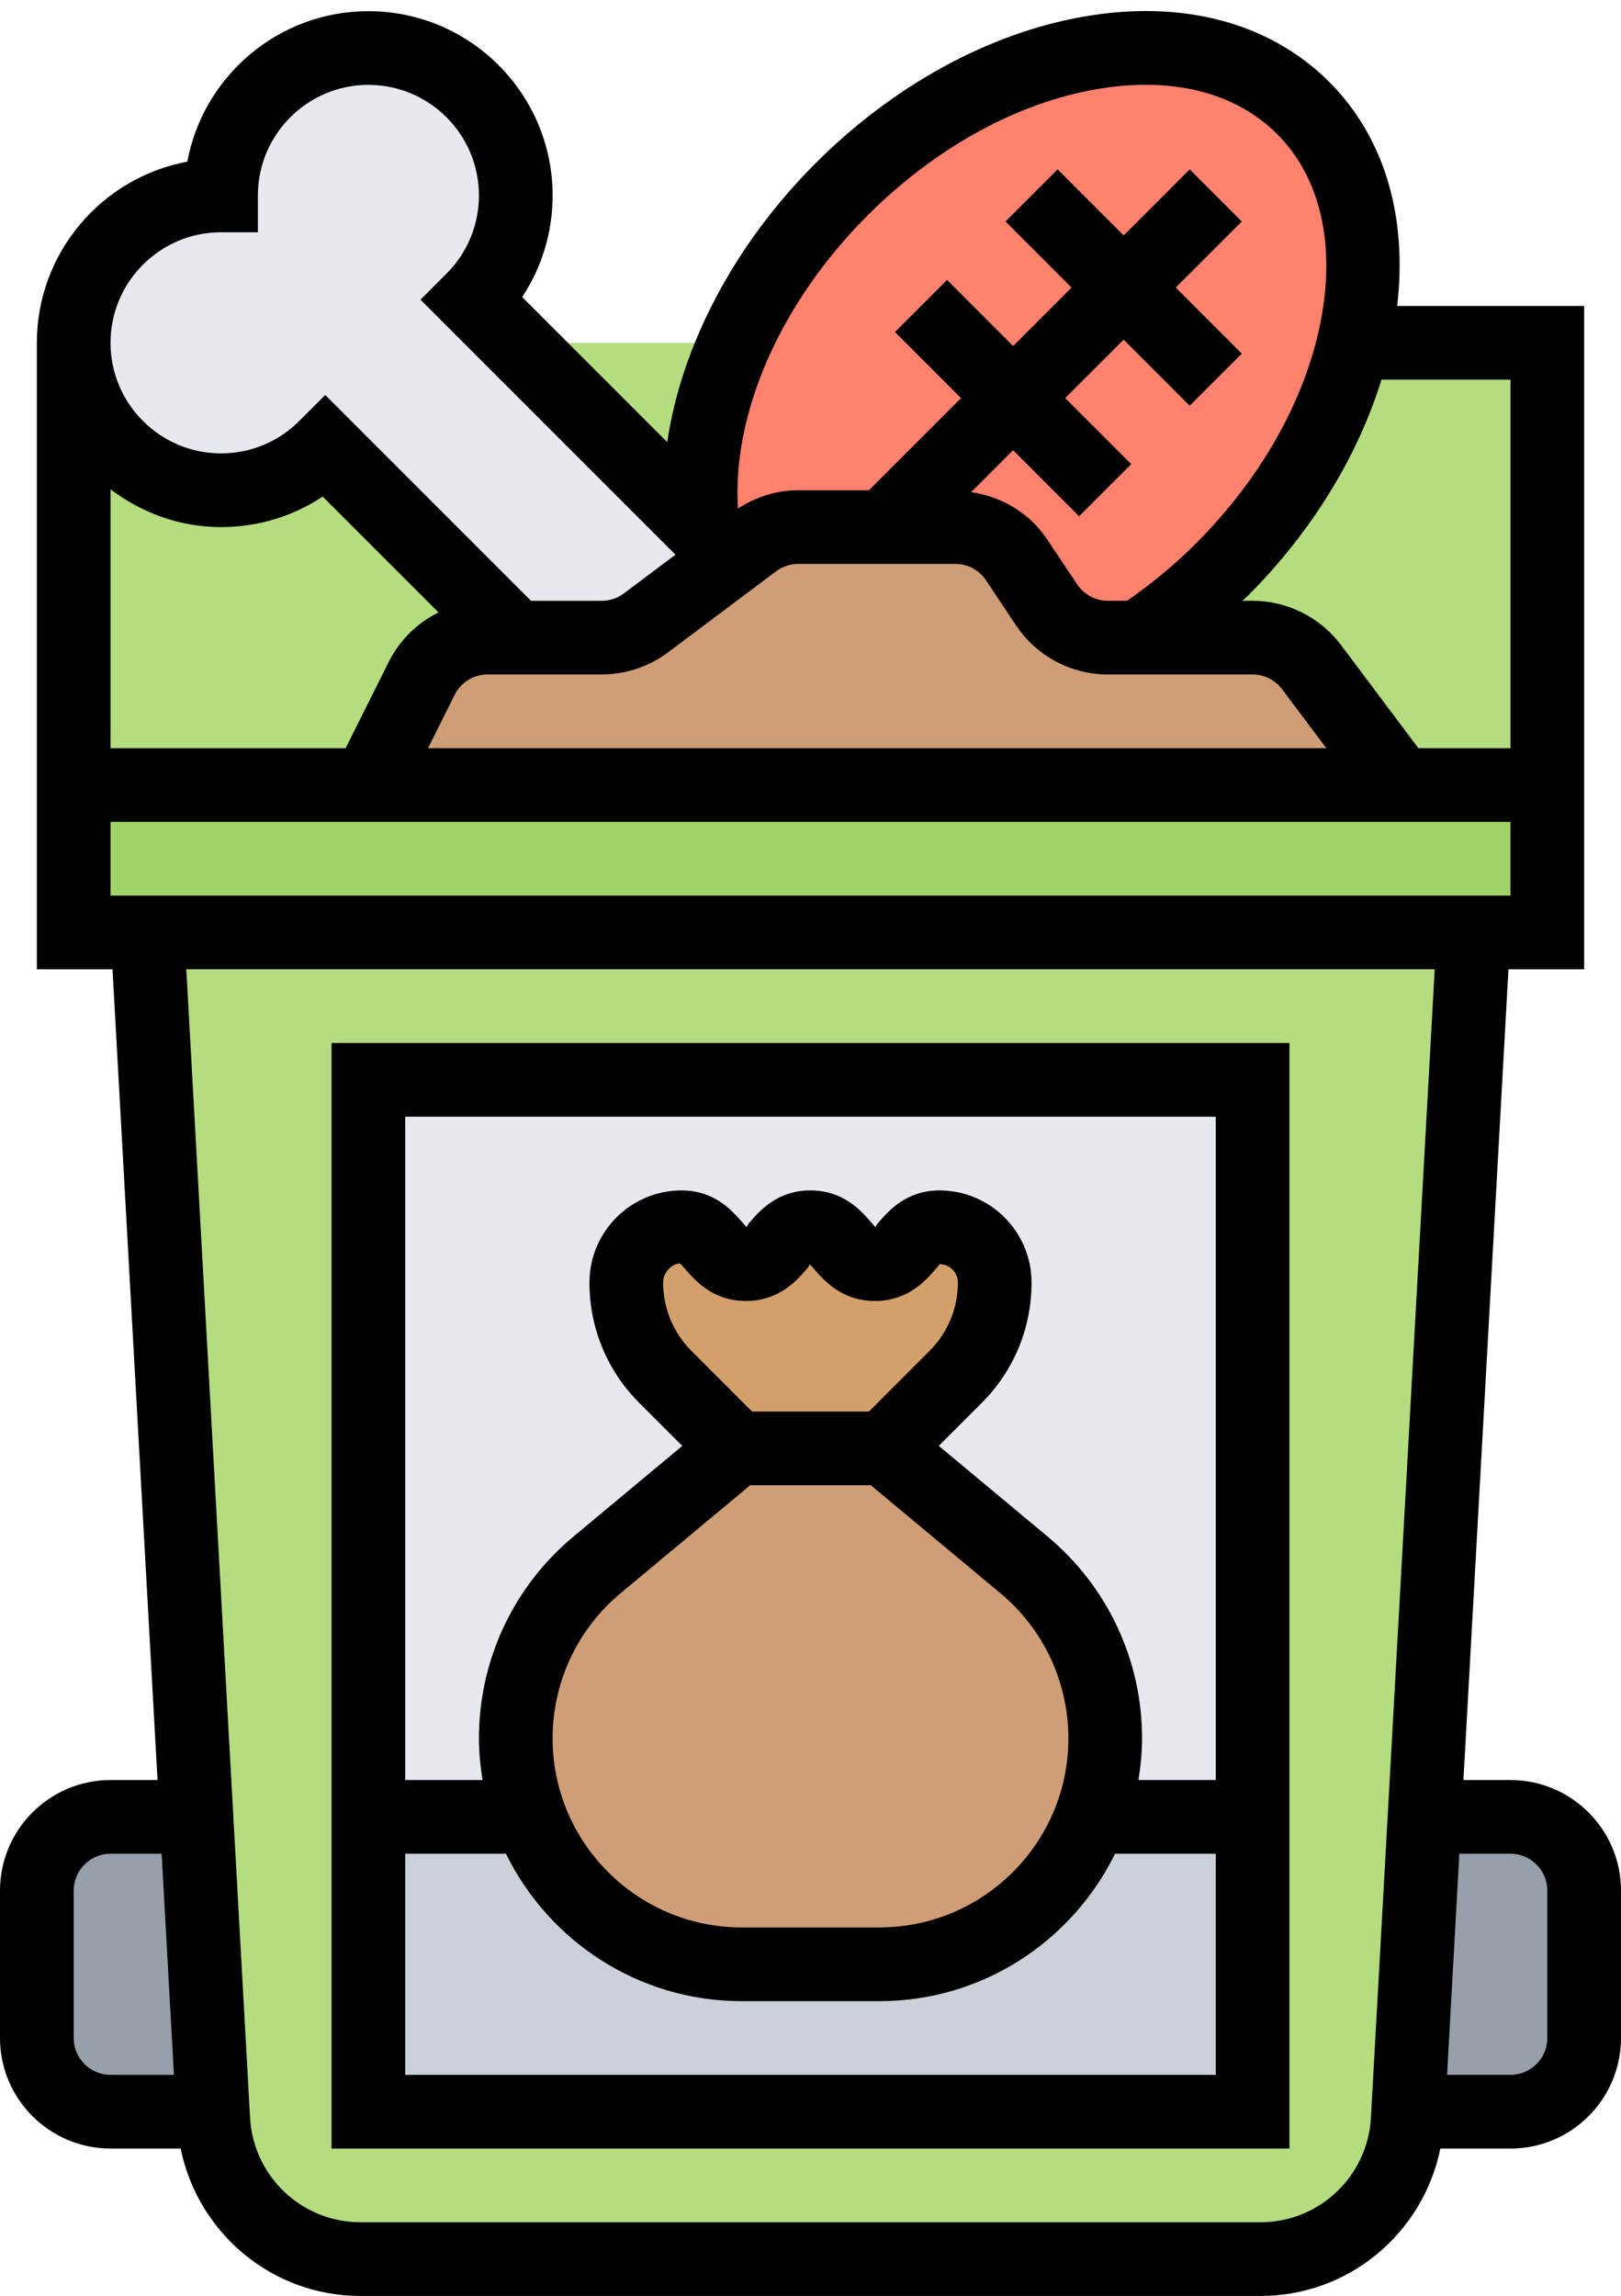
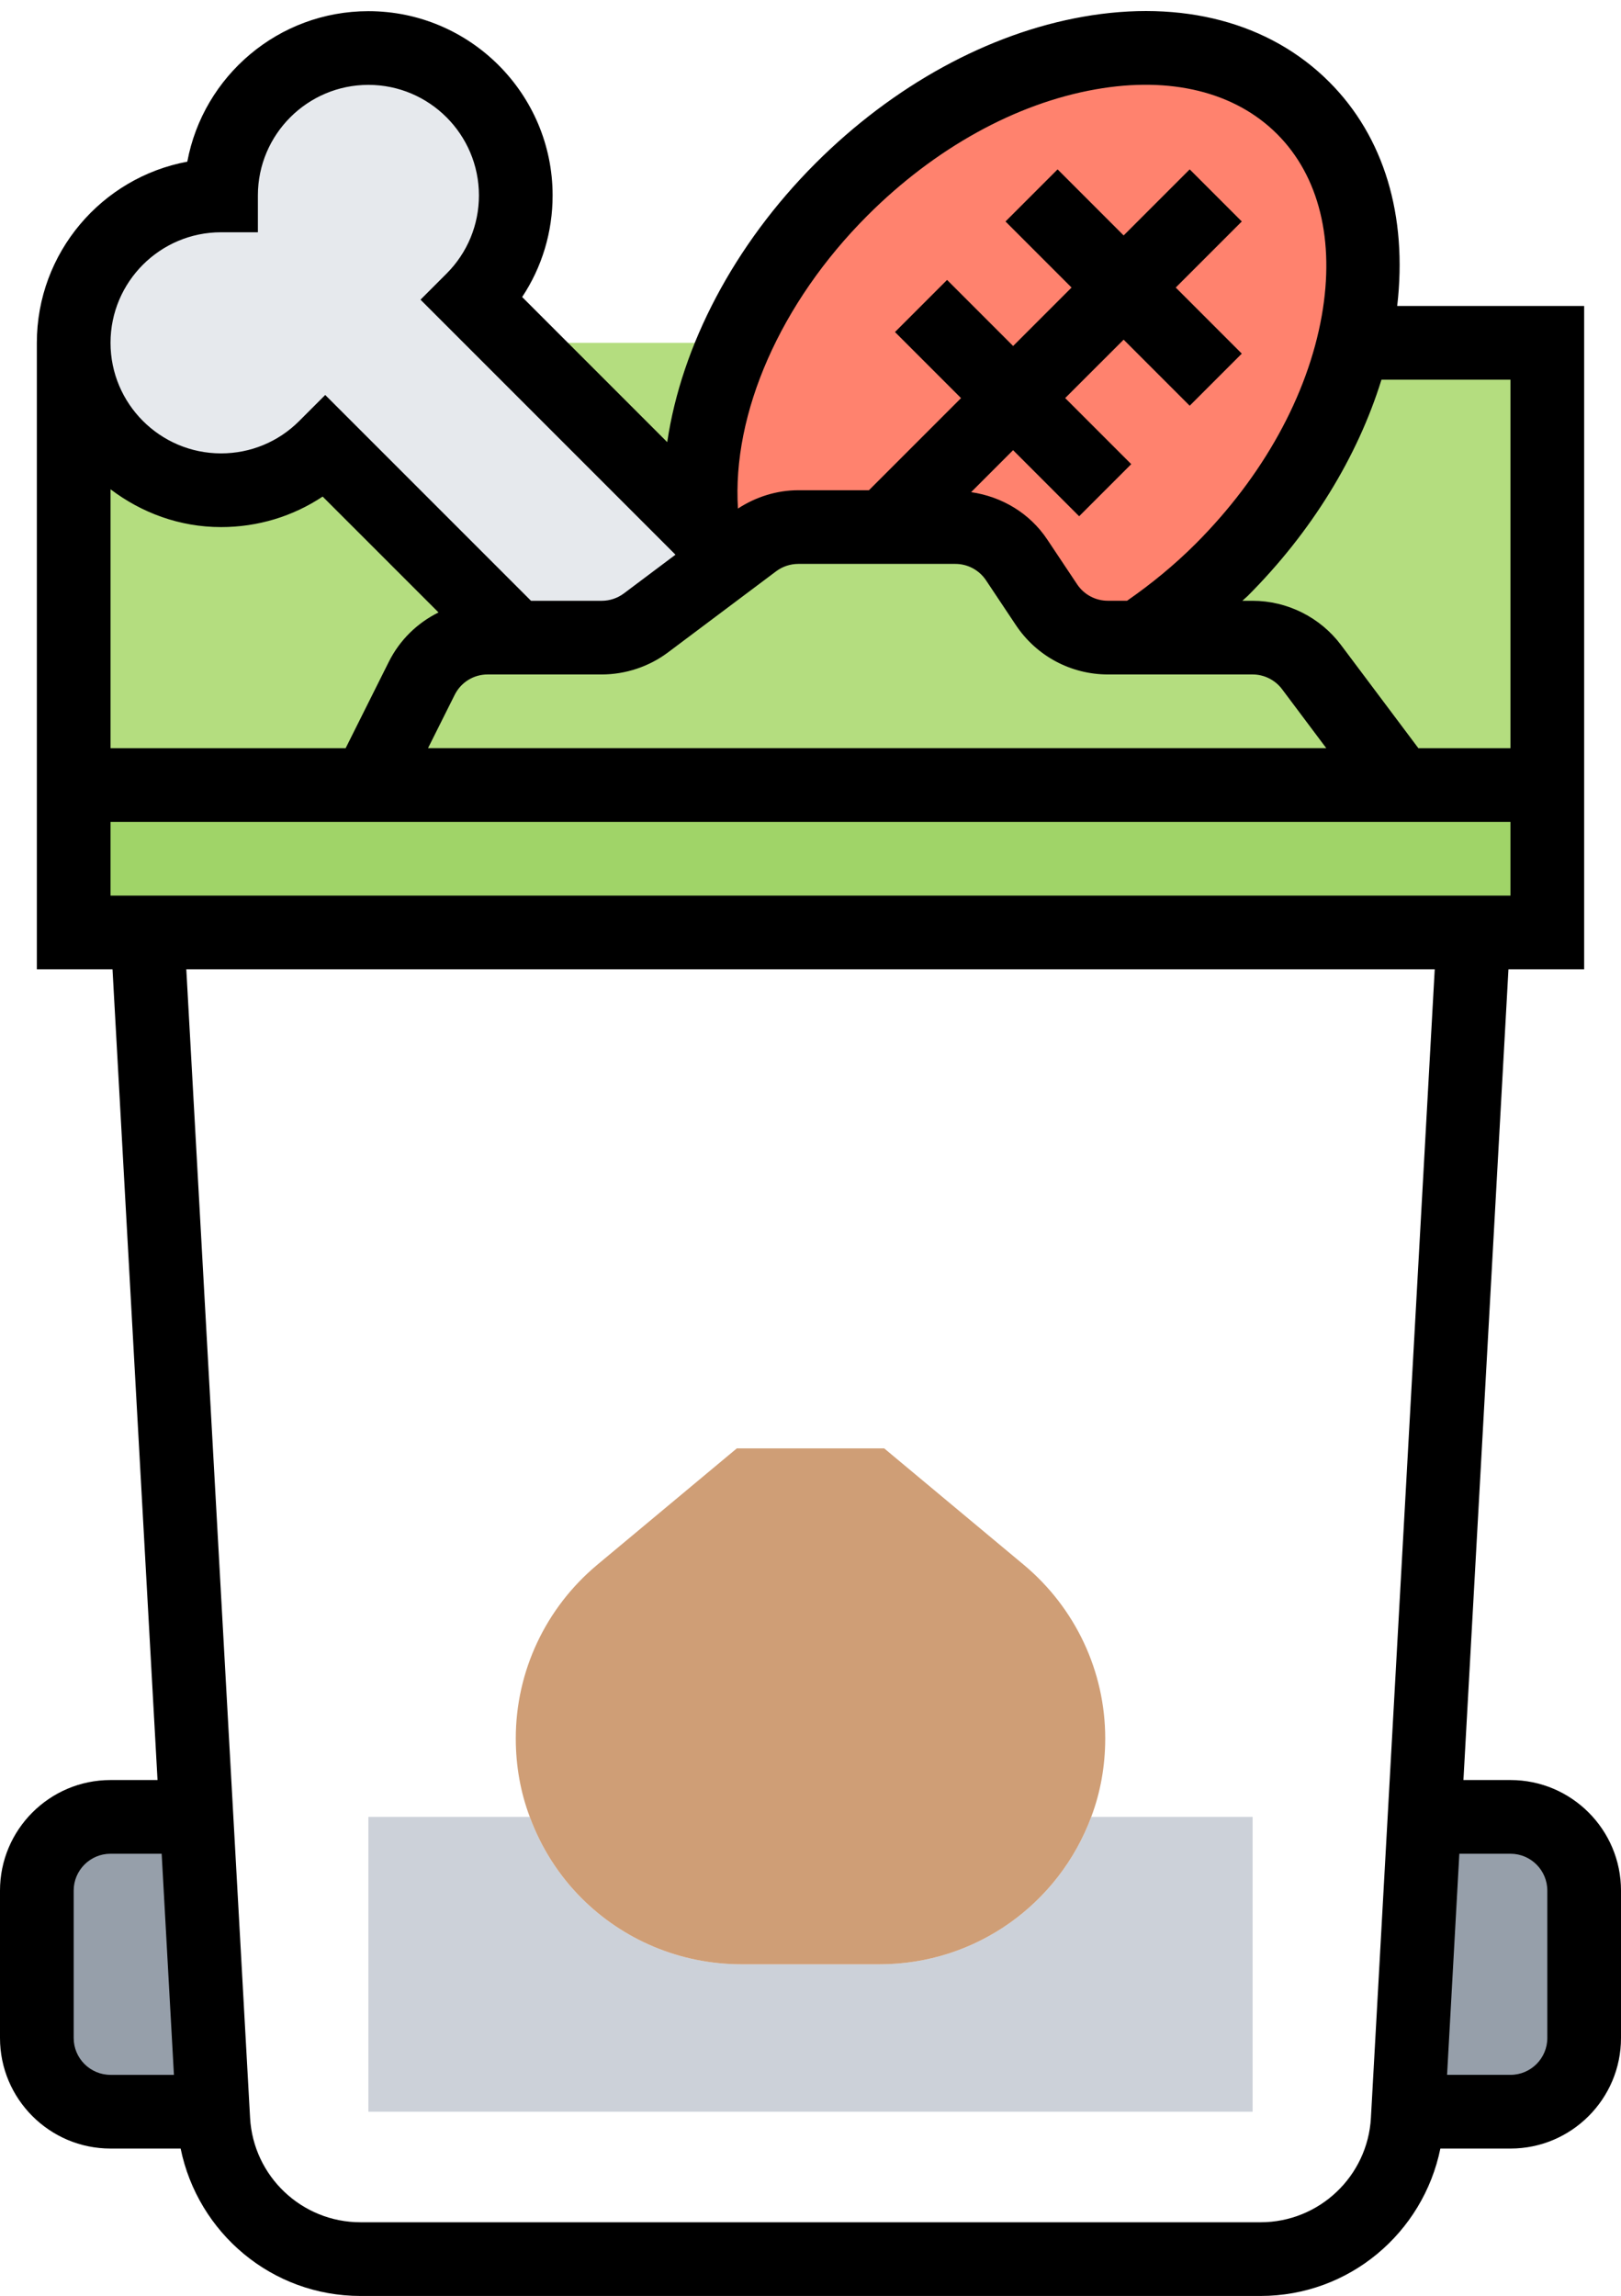
<svg xmlns="http://www.w3.org/2000/svg" height="62.3" preserveAspectRatio="xMidYMid meet" version="1.0" viewBox="0.0 -0.3 44.0 62.3" width="44.0" zoomAndPan="magnify">
  <g>
    <g>
      <g id="change1_1">
        <path d="M43,51.003v4c0,1.1-0.9,2-2,2h-2.78l0.45-8H41C42.1,49.003,43,49.903,43,51.003z" fill="#969faa" />
      </g>
      <g id="change1_2">
        <path d="M5.33,49.003l0.45,8H3c-1.1,0-2-0.9-2-2v-4c0-1.1,0.9-2,2-2H5.33z" fill="#969faa" />
      </g>
      <g id="change2_1">
-         <path d="M40,25.003l-1.33,24l-0.45,8l-0.01,0.22c-0.12,2.12-1.87,3.78-3.99,3.78H9.78 c-2.12,0-3.87-1.66-3.99-3.78l-0.01-0.22l-0.45-8l-1.33-24H40z M34,57.003v-8v-20H10v20v8H34z" fill="#b4dd7f" />
-       </g>
+         </g>
      <g id="change3_1">
-         <path d="M18.06,37.063l1.94,1.94l-3.79,3.16c-1.4,1.17-2.21,2.89-2.21,4.71c0,0.75,0.13,1.47,0.38,2.13H10 v-20h24v20h-4.38c0.25-0.66,0.38-1.38,0.38-2.13c0-1.82-0.81-3.54-2.21-4.71L24,39.003l1.94-1.94c0.68-0.68,1.06-1.6,1.06-2.56 c0-0.83-0.67-1.5-1.5-1.5c-0.44,0-0.66,0.25-0.88,0.5c-0.22,0.25-0.44,0.5-0.87,0.5c-0.88,0-0.88-1-1.75-1c-0.88,0-0.88,1-1.75,1 c-0.88,0-0.88-1-1.75-1c-0.83,0-1.5,0.67-1.5,1.5C17,35.463,17.38,36.383,18.06,37.063z" fill="#e6e9ed" />
-       </g>
+         </g>
      <g id="change4_1">
        <path d="M34,49.003v8H10v-8h4.38c0.31,0.84,0.79,1.59,1.41,2.21c1.11,1.11,2.65,1.79,4.34,1.79h3.74 c2.64,0,4.88-1.66,5.75-4H34z" fill="#ccd1d9" />
      </g>
      <g id="change5_1">
-         <path d="M27,34.503c0,0.96-0.38,1.88-1.06,2.56L24,39.003h-4l-1.94-1.94c-0.68-0.68-1.06-1.6-1.06-2.56 c0-0.83,0.67-1.5,1.5-1.5c0.87,0,0.87,1,1.75,1c0.87,0,0.87-1,1.75-1c0.87,0,0.87,1,1.75,1c0.43,0,0.65-0.25,0.87-0.5 c0.22-0.25,0.44-0.5,0.88-0.5C26.33,33.003,27,33.673,27,34.503z" fill="#d3a06c" />
-       </g>
+         </g>
      <g id="change6_2">
        <path d="M30,46.873c0,0.75-0.13,1.47-0.38,2.13c-0.87,2.34-3.11,4-5.75,4h-3.74 c-1.69,0-3.23-0.68-4.34-1.79c-0.62-0.62-1.1-1.37-1.41-2.21c-0.25-0.66-0.38-1.38-0.38-2.13c0-1.82,0.81-3.54,2.21-4.71 l3.79-3.16h4l3.79,3.16C29.19,43.333,30,45.053,30,46.873z" fill="#cf9e76" />
      </g>
      <g id="change7_1">
        <path d="M42 21.003L42 25.003 40 25.003 4 25.003 2 25.003 2 21.003 10 21.003 38 21.003z" fill="#a0d468" />
      </g>
      <g id="change2_2">
        <path d="M2 9.003H42V21.003H2z" fill="#b4dd7f" />
      </g>
      <g id="change8_1">
        <path d="M24,14.003h-2.33c-0.44,0-0.86,0.14-1.2,0.4l-0.61,0.46l-0.82-0.82l0.02-0.02 c-0.36-2.85,0.98-6.38,3.78-9.18c4.07-4.07,9.68-5.06,12.53-2.21c1.54,1.54,1.96,3.9,1.37,6.37c-0.49,2.1-1.71,4.29-3.58,6.16 c-0.71,0.71-1.46,1.32-2.24,1.84h-0.85c-0.67,0-1.29-0.33-1.66-0.89l-0.82-1.22c-0.37-0.56-0.99-0.89-1.66-0.89H24z" fill="#ff826e" />
      </g>
      <g id="change3_2">
        <path d="M19.86,14.863l-2.33,1.74c-0.34,0.26-0.76,0.4-1.2,0.4H14l-5.17-5.17 c-0.73,0.72-1.73,1.17-2.83,1.17c-2.21,0-4-1.79-4-4s1.79-4,4-4c0-2.21,1.79-4,4-4s4,1.79,4,4c0,1.1-0.45,2.1-1.17,2.83 l6.21,6.21L19.86,14.863z" fill="#e6e9ed" />
      </g>
      <g id="change6_1">
-         <path d="M11.45,18.113c0.34-0.68,1.03-1.11,1.79-1.11H14h2.33c0.44,0,0.86-0.14,1.2-0.4l2.33-1.74 l0.61-0.46c0.34-0.26,0.76-0.4,1.2-0.4H24h1.93c0.67,0,1.29,0.33,1.66,0.89l0.82,1.22c0.37,0.56,0.99,0.89,1.66,0.89h0.85H34 c0.63,0,1.22,0.3,1.6,0.8l2.4,3.2H10L11.45,18.113z" fill="#cf9e76" />
-       </g>
+         </g>
    </g>
    <g id="change9_1">
      <path d="M41,48.003h-1.277l1.222-22H43v-18h-5.075c0.285-2.444-0.353-4.588-1.845-6.08c-1.615-1.616-3.995-2.245-6.688-1.768 c-2.567,0.453-5.146,1.866-7.259,3.979c-2.211,2.212-3.637,4.949-4.022,7.564l-3.938-3.938C14.711,6.95,15,5.998,15,5.003 c0-2.757-2.243-5-5-5c-2.444,0-4.484,1.763-4.916,4.084C2.763,4.518,1,6.558,1,9.003v17h2.054l1.222,22H3c-1.654,0-3,1.346-3,3v4 c0,1.654,1.346,3,3,3h1.903c0.469,2.291,2.477,4,4.881,4h24.432c2.404,0,4.413-1.709,4.881-4H41c1.654,0,3-1.346,3-3v-4 C44,49.348,42.654,48.003,41,48.003z M37.498,10.003H41v10h-2.5l-2.1-2.8c-0.563-0.751-1.46-1.2-2.4-1.2h-0.278 c0.047-0.046,0.099-0.086,0.146-0.132C35.599,14.139,36.85,12.096,37.498,10.003z M10.553,17.661l-1.171,2.342H3v-7.026 c0.838,0.635,1.87,1.026,3,1.026c0.996,0,1.947-0.289,2.758-0.828l3.145,3.144C11.33,16.603,10.852,17.063,10.553,17.661z M12.342,18.555c0.171-0.341,0.514-0.553,0.895-0.553h3.097c0.646,0,1.285-0.213,1.8-0.6l2.935-2.201 c0.171-0.128,0.384-0.199,0.6-0.199h4.263c0.335,0,0.646,0.167,0.832,0.445l0.813,1.219c0.558,0.836,1.491,1.336,2.496,1.336H34 c0.313,0,0.612,0.149,0.8,0.4l1.2,1.6H11.618L12.342,18.555z M23.546,5.549c1.826-1.826,4.024-3.042,6.191-3.424 c2.039-0.362,3.787,0.071,4.928,1.212c1.142,1.141,1.572,2.891,1.213,4.928c-0.383,2.167-1.599,4.366-3.424,6.191 c-0.58,0.58-1.208,1.092-1.861,1.546H30.07c-0.335,0-0.646-0.167-0.832-0.445l-0.813-1.219c-0.476-0.714-1.231-1.161-2.065-1.283 l1.139-1.139l1.793,1.793l1.414-1.414l-1.793-1.793L30.5,8.917l1.793,1.793l1.414-1.414l-1.793-1.793l1.793-1.793l-1.414-1.414 L30.5,6.089l-1.793-1.793L27.293,5.71l1.793,1.793L27.5,9.089l-1.793-1.793L24.293,8.71l1.793,1.793l-2.5,2.5h-1.919 c-0.582,0-1.152,0.181-1.636,0.497C19.868,10.923,21.176,7.919,23.546,5.549z M6,6.003h1v-1c0-1.654,1.346-3,3-3s3,1.346,3,3 c0,0.801-0.313,1.555-0.879,2.122l-0.707,0.707l6.921,6.92l-1.402,1.052c-0.171,0.128-0.384,0.199-0.6,0.199h-1.919l-5.586-5.585 l-0.707,0.707C7.555,11.691,6.801,12.003,6,12.003c-1.654,0-3-1.346-3-3S4.346,6.003,6,6.003z M3,22.003h38v2H3V22.003z M2,55.003 v-4c0-0.551,0.448-1,1-1h1.388l0.333,6H3C2.448,56.003,2,55.554,2,55.003z M37.212,57.169c-0.089,1.589-1.405,2.834-2.996,2.834 H9.784c-1.591,0-2.907-1.245-2.996-2.834L5.057,26.003h33.887L37.212,57.169z M42,55.003c0,0.551-0.448,1-1,1h-1.721l0.333-6H41 c0.552,0,1,0.449,1,1V55.003z" fill="inherit" />
-       <path d="M9,58.003h26v-30H9V58.003z M11,56.003v-6h2.733c1.162,2.365,3.588,4,6.396,4h3.742c2.807,0,5.234-1.635,6.396-4H33v6H11z M23.586,38.003h-3.172l-1.646-1.646C18.272,35.861,18,35.202,18,34.503c0-0.276,0.225-0.5,0.453-0.52 c0.032,0.022,0.11,0.112,0.168,0.178c0.257,0.294,0.735,0.842,1.627,0.842s1.37-0.548,1.628-0.842 c0.048-0.055,0.111-0.127,0.095-0.162c0.038,0.035,0.102,0.107,0.15,0.163c0.257,0.294,0.736,0.841,1.627,0.841 c0.892,0,1.371-0.547,1.628-0.841c0.058-0.065,0.136-0.155,0.124-0.159c0.275,0,0.5,0.224,0.5,0.5c0,0.7-0.272,1.358-0.768,1.854 L23.586,38.003z M20.362,40.003h3.275l3.517,2.93C28.327,43.91,29,45.346,29,46.873c0,2.828-2.301,5.129-5.129,5.129h-3.742 c-2.828,0-5.129-2.301-5.129-5.129c0-1.527,0.673-2.963,1.846-3.94L20.362,40.003z M33,30.003v18h-2.098 C30.961,47.634,31,47.259,31,46.873c0-2.122-0.935-4.118-2.564-5.477l-2.954-2.461l1.165-1.165C27.52,36.897,28,35.737,28,34.503 c0-1.378-1.121-2.5-2.5-2.5c-0.892,0-1.371,0.547-1.628,0.841c-0.049,0.056-0.113,0.129-0.096,0.164 c-0.038-0.034-0.102-0.107-0.15-0.164c-0.258-0.294-0.737-0.841-1.629-0.841c-0.891,0-1.369,0.547-1.627,0.841 c-0.048,0.055-0.111,0.127-0.094,0.163c-0.038-0.035-0.102-0.107-0.149-0.162c-0.257-0.294-0.736-0.842-1.627-0.842 c-1.379,0-2.5,1.122-2.5,2.5c0,1.234,0.48,2.394,1.354,3.268l1.165,1.165l-2.954,2.461C13.935,42.755,13,44.751,13,46.873 c0,0.385,0.039,0.761,0.098,1.129H11v-18H33z" fill="inherit" />
    </g>
  </g>
</svg>